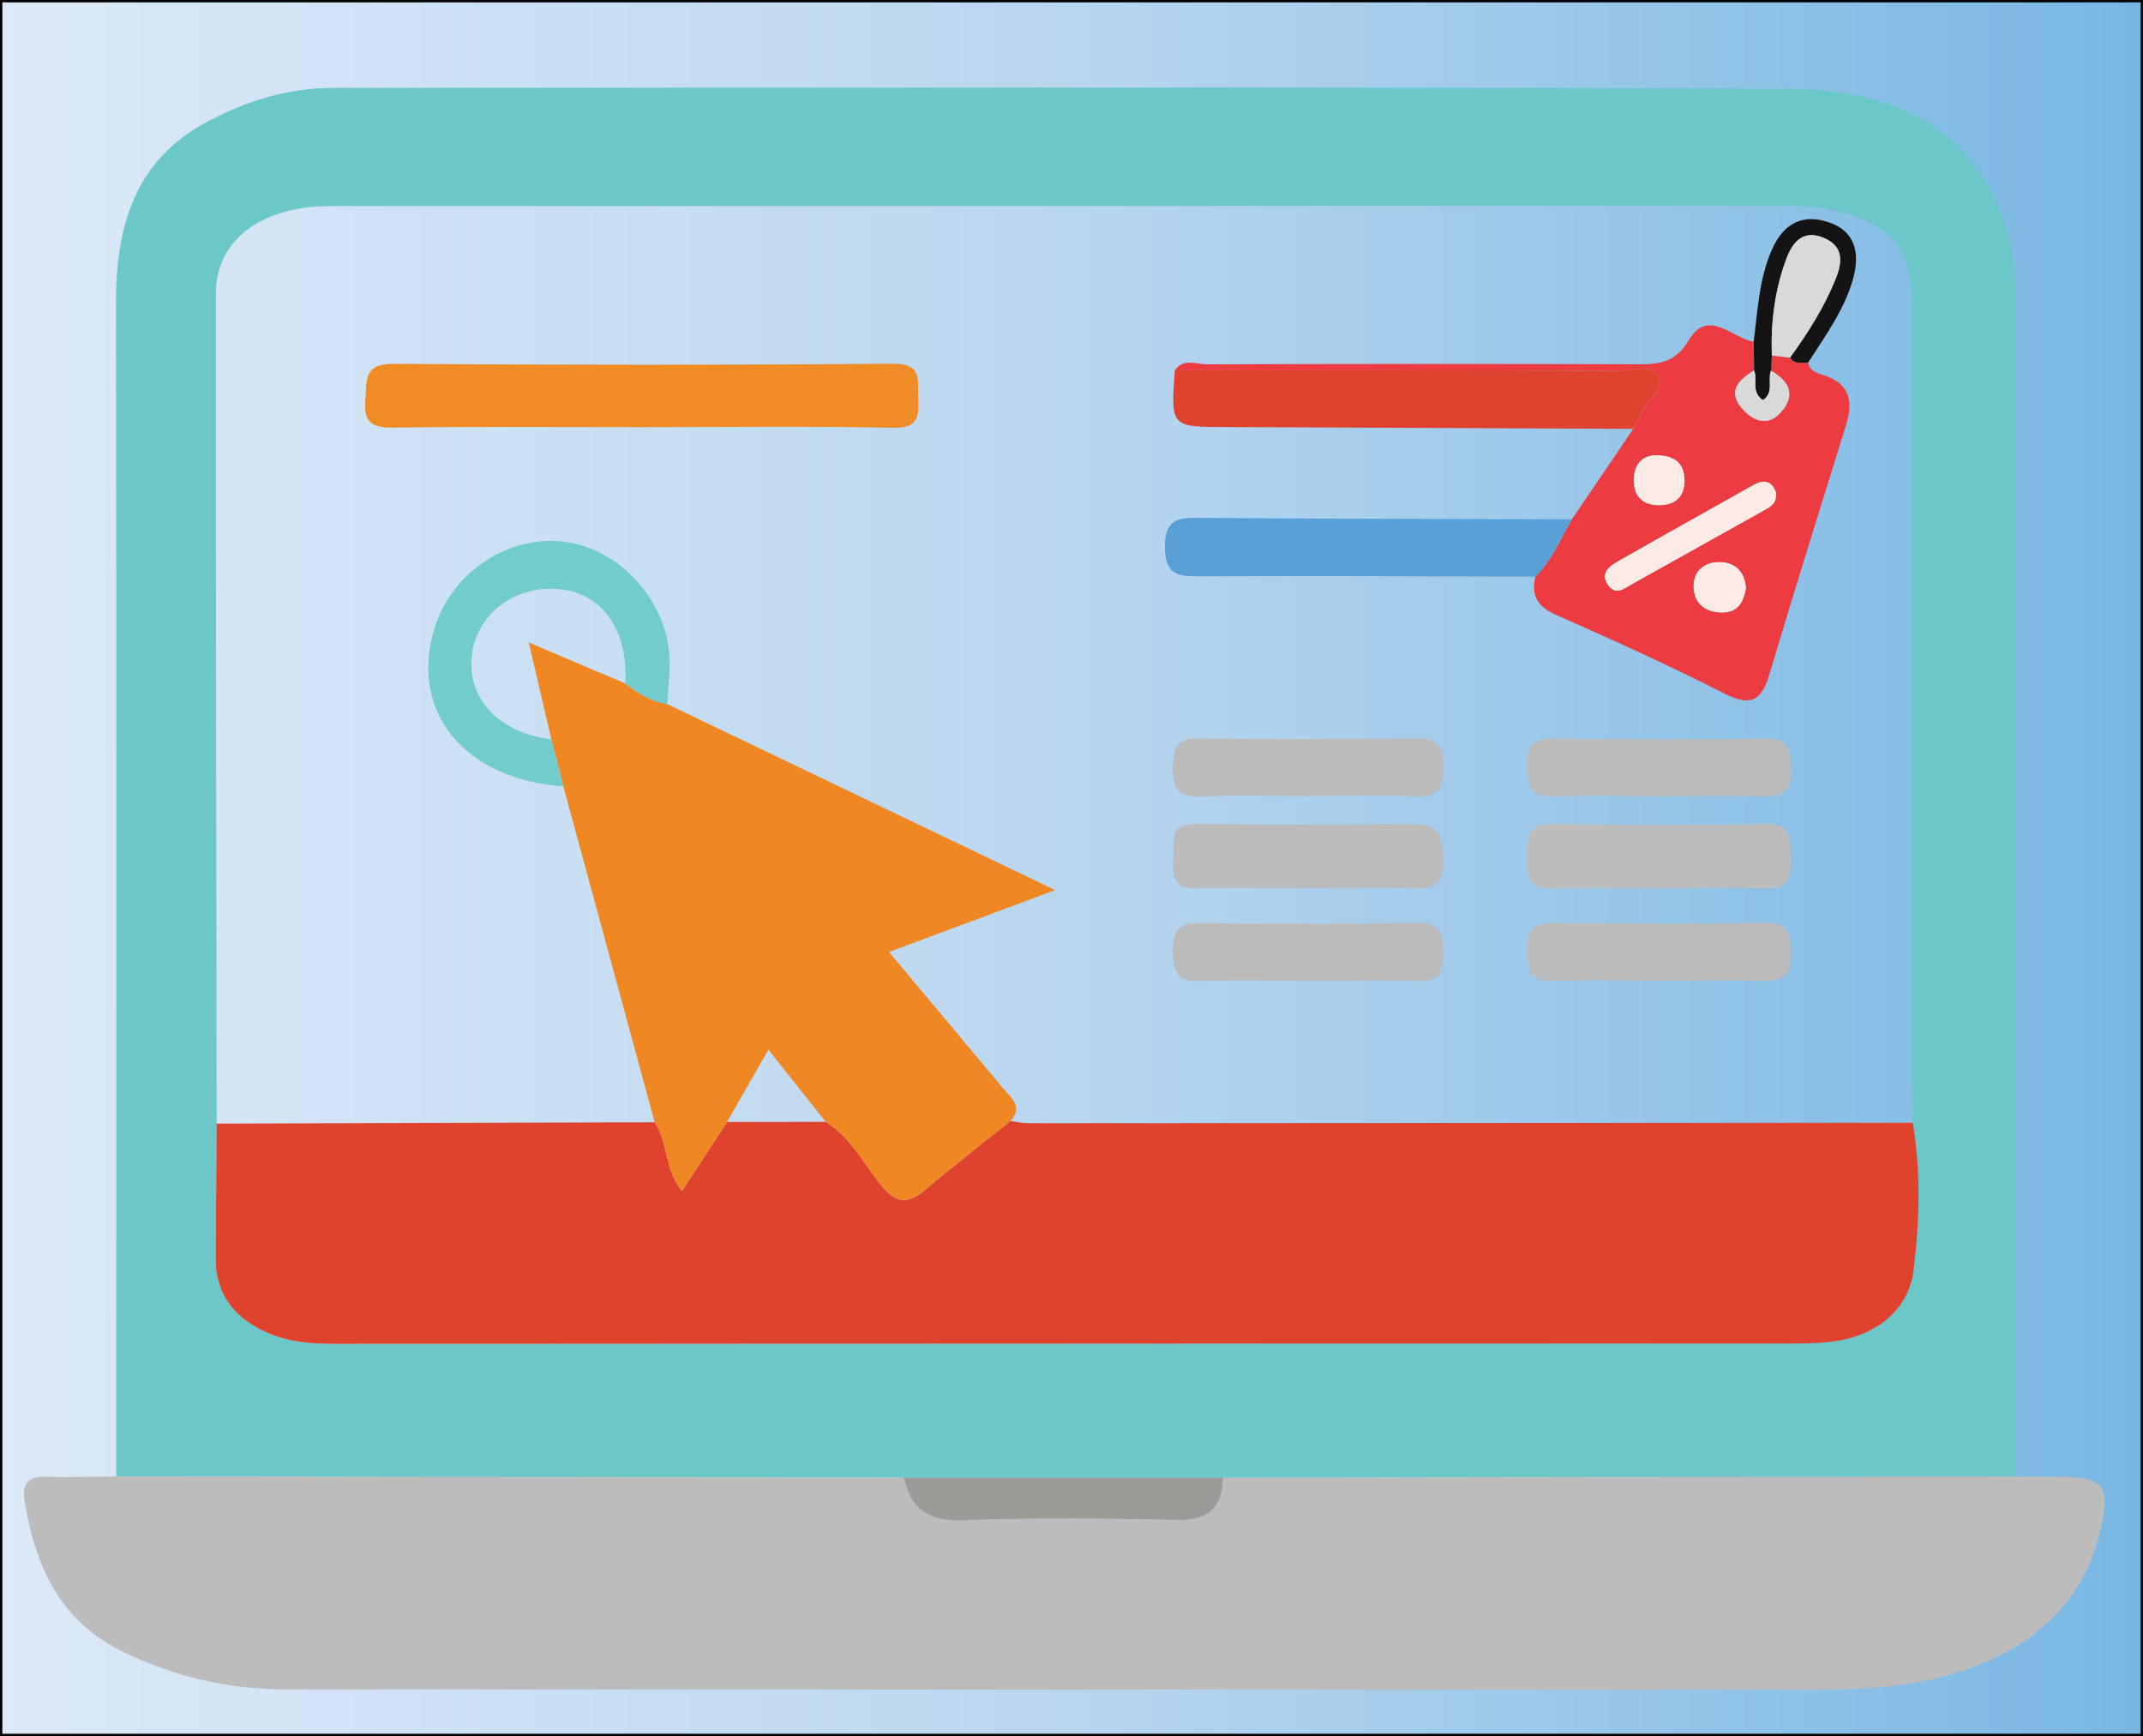
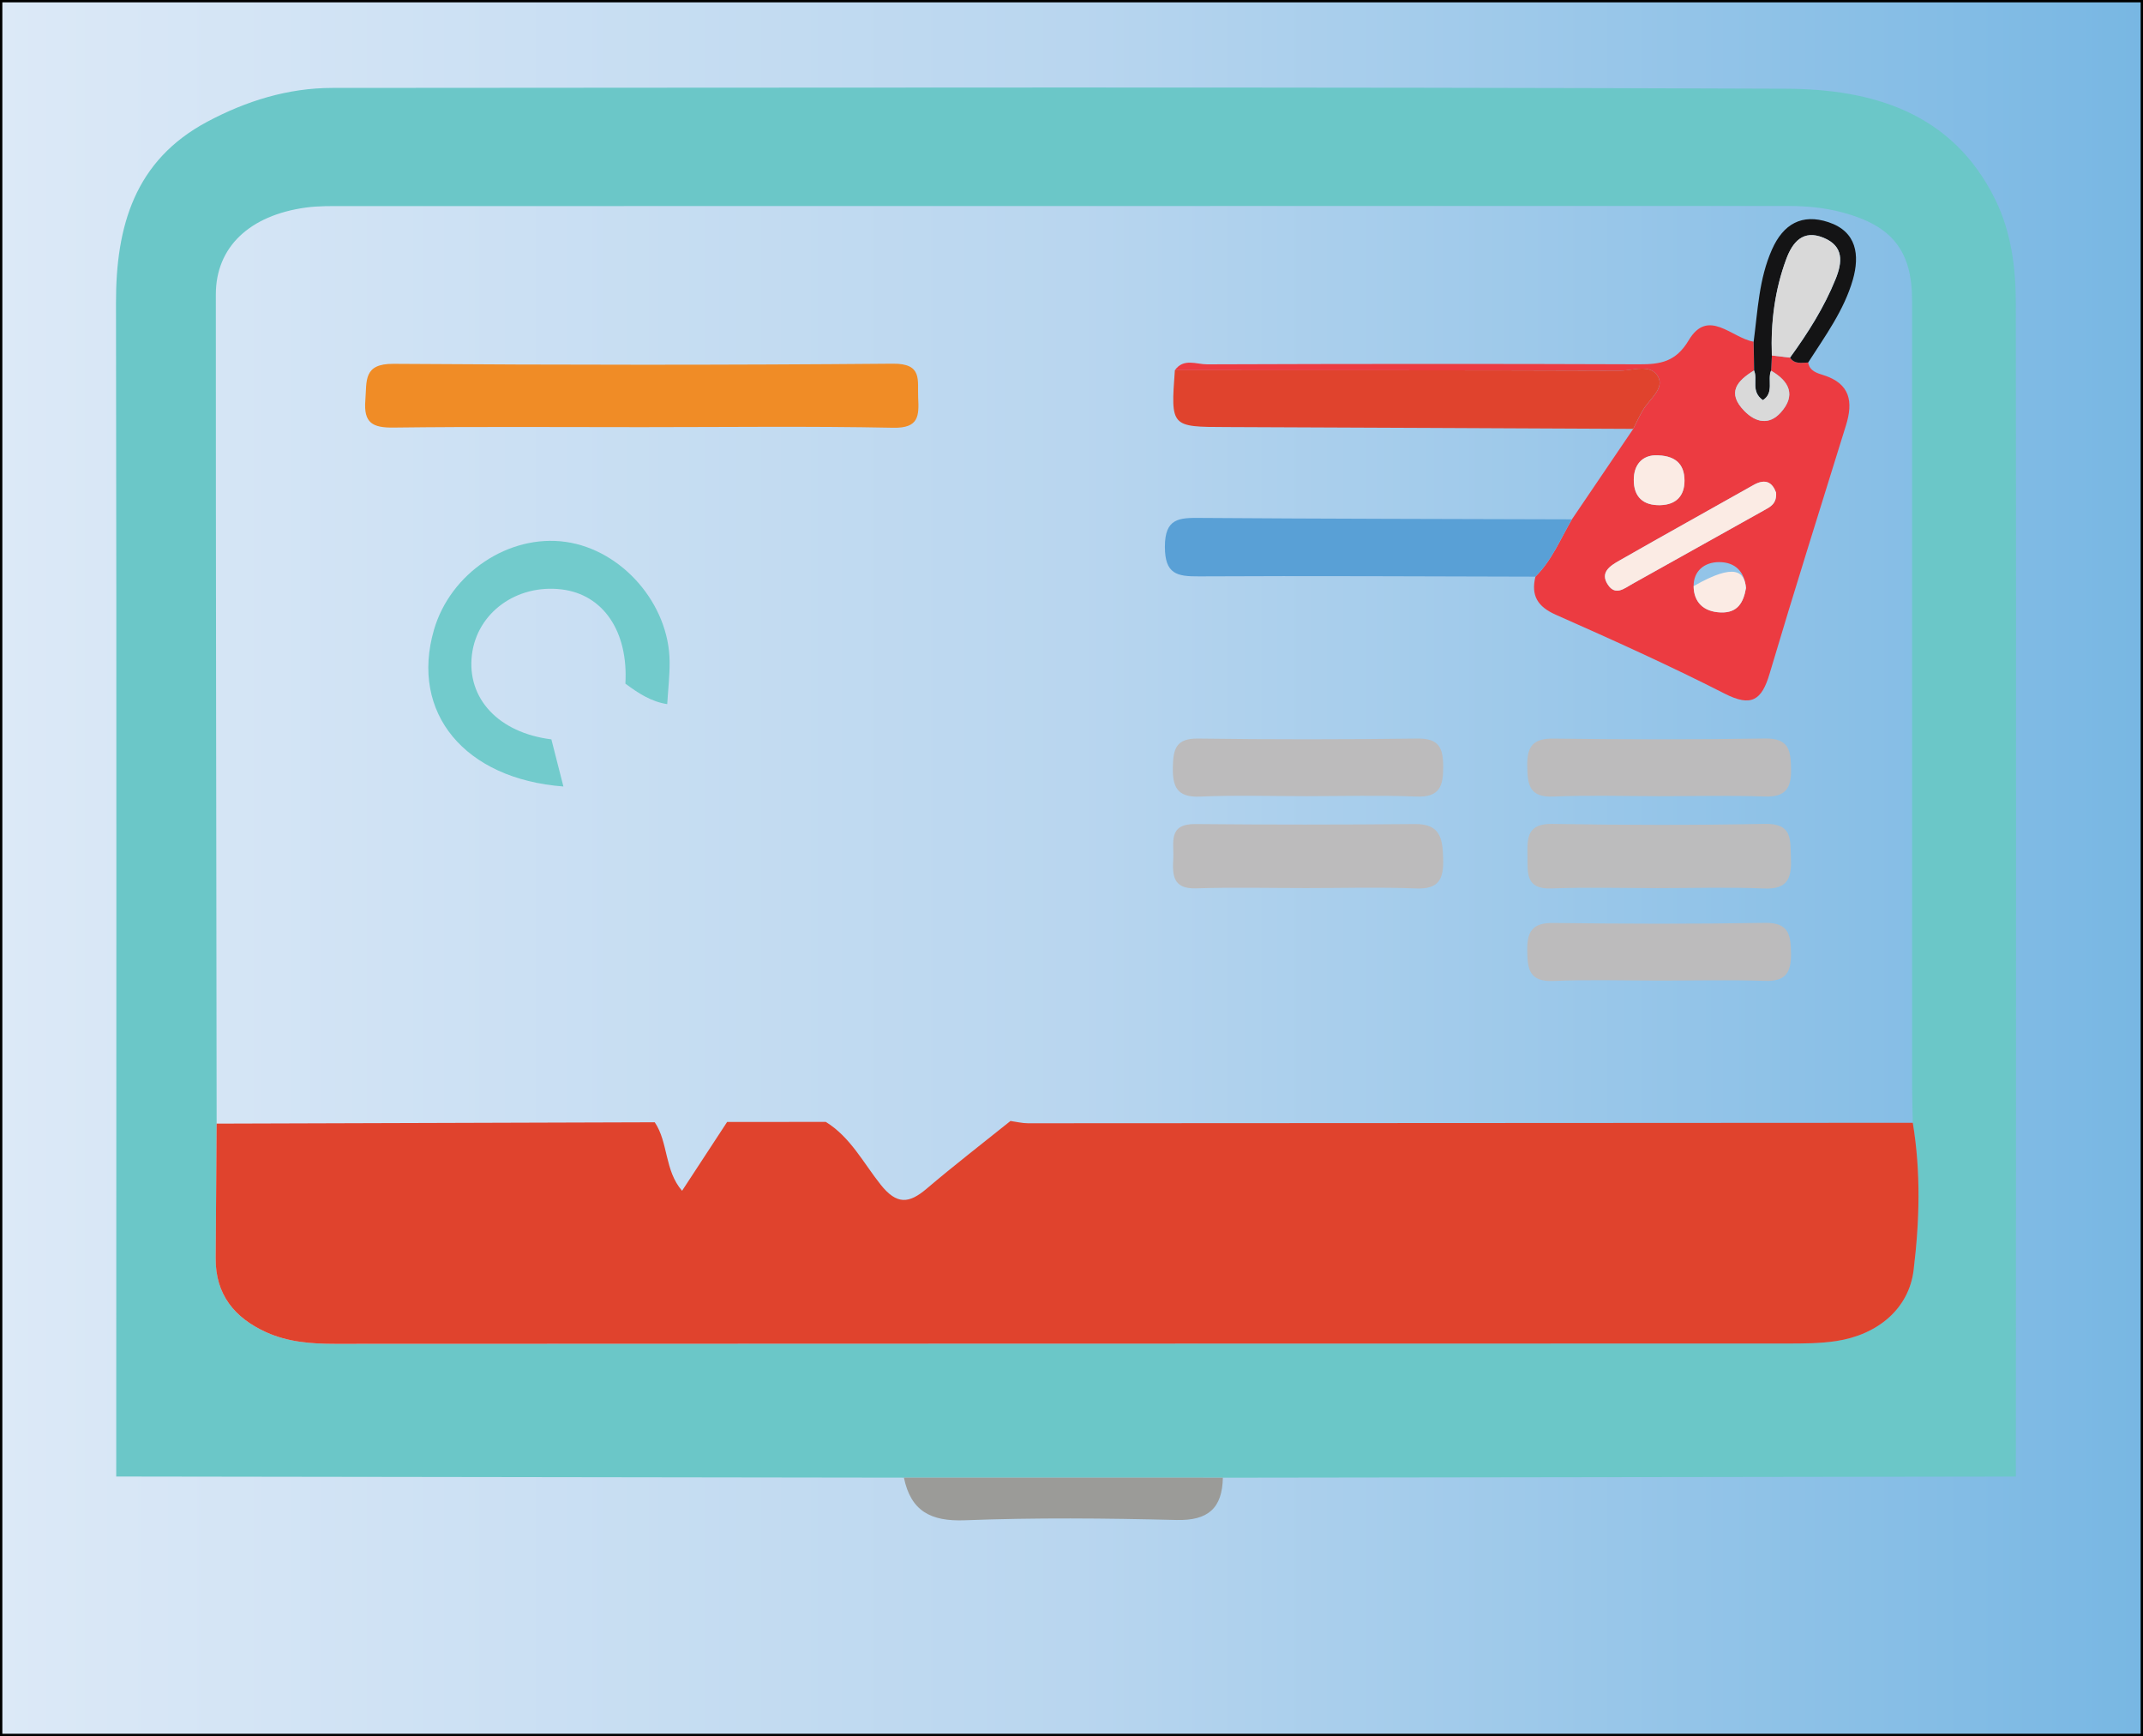
<svg xmlns="http://www.w3.org/2000/svg" version="1.1" id="Layer_1" x="0px" y="0px" viewBox="0 0 458 371" style="enable-background:new 0 0 458 371;" xml:space="preserve">
  <rect x="0" y="0" width="458" height="371" fill="#333333" stroke="none" />
  <style type="text/css">
	.st0{fill:url(#SVGID_1_);stroke:#000000;stroke-miterlimit:10;}
	.st1{fill:#6BC7C8;}
	.st2{fill:#BCBCBD;}
	.st3{fill:#E0432D;}
	.st4{fill:#9B9B98;}
	.st5{fill:#EF8723;}
	.st6{fill:#EC3B41;}
	.st7{fill:#F08C26;}
	.st8{fill:#72CBCC;}
	.st9{fill:#59A0D6;}
	.st10{fill:#BCBBBC;}
	.st11{fill:#141415;}
	.st12{fill:#D9D9D9;}
	.st13{fill:#FBEBE4;}
</style>
  <linearGradient id="SVGID_1_" gradientUnits="userSpaceOnUse" x1="0" y1="185.5" x2="458" y2="185.5">
    <stop offset="0" style="stop-color:#DCE9F7" />
    <stop offset="0.5" style="stop-color:#B9D6EF" />
    <stop offset="1" style="stop-color:#78B7E3" />
  </linearGradient>
  <rect class="st0" width="458" height="371" />
  <path class="st1" d="M24.84,315.53c0.01-83.6,0.09-167.19-0.05-250.79c-0.03-16.42,4-30.48,19.55-38.75  c8.29-4.41,17.19-7.2,26.67-7.2c103.56-0.05,207.11-0.24,310.67,0.17c18.43,0.07,35.62,5.03,44.78,23.75  c3.39,6.94,4.35,14.5,4.36,22.04c0.09,83.6,0.03,167.19,0.01,250.79c-56.49,0.08-112.99,0.16-169.48,0.24  c-22.72,0-45.45,0-68.17-0.01C137.06,315.69,80.95,315.61,24.84,315.53z M46.3,240.12c-0.07,9.58-0.14,19.17-0.21,28.75  c-0.06,7.76,4.02,12.75,10.77,15.81c4.66,2.12,9.62,2.5,14.72,2.5c103.43-0.06,206.87-0.04,310.3-0.07c3.52,0,7.09,0,10.56-0.53  c8.93-1.35,15.53-6.97,16.53-15.12c1.28-10.46,1.57-21.03-0.17-31.52c-0.05-2.52-0.14-5.05-0.14-7.57  c-0.01-56.05,0-112.09-0.01-168.14c0-10.72-4.35-15.99-14.78-18.81c-3.97-1.07-7.9-1.41-11.95-1.41  c-102.76,0.02-205.51,0.01-308.27,0.03c-2.77,0-5.58-0.06-8.32,0.32c-11.99,1.66-19.2,8.42-19.2,18.55  C46.12,121.97,46.23,181.05,46.3,240.12z" />
-   <path class="st2" d="M261.35,315.77c56.49-0.08,112.99-0.16,169.48-0.24c3.03,0.02,6.05,0.07,9.08,0.07  c10.09,0.02,11.34,1.98,8.79,12.2c-4.86,19.45-21.32,28.63-39.79,31.85c-10.74,1.87-21.57,1.42-32.38,1.42  c-105.23,0.01-210.46,0.05-315.69-0.06c-11.91-0.01-23.32-2.63-34.22-7.86C12.81,346.53,7.5,334.7,5.24,320.69  c-0.54-3.32,0.6-5.25,4.46-5.12c5.04,0.17,10.09-0.01,15.14-0.04c56.11,0.08,112.23,0.16,168.34,0.24c1.48,7.15,5.72,9.4,13.03,9.12  c15.06-0.58,30.16-0.43,45.22-0.06C258.21,325,261.24,322.29,261.35,315.77z" />
  <path class="st3" d="M215.96,239.55c1.24,0.17,2.49,0.49,3.73,0.49c63.03-0.02,126.07-0.06,189.11-0.1  c1.75,10.5,1.45,21.07,0.17,31.52c-1,8.15-7.6,13.77-16.53,15.12c-3.47,0.53-7.04,0.53-10.56,0.53  c-103.43,0.03-206.87,0.01-310.3,0.07c-5.1,0-10.06-0.38-14.72-2.5c-6.75-3.07-10.83-8.05-10.77-15.81  c0.07-9.58,0.14-19.17,0.21-28.75c31.21-0.1,62.42-0.19,93.63-0.29c2.92,4.3,2.06,10.28,5.84,14.64c3.48-5.31,6.55-10.01,9.63-14.71  c7.03,0,14.06,0,21.09-0.01c5.27,3.25,8.04,8.78,11.71,13.39c3.45,4.34,6.04,4.1,9.82,0.9  C203.87,249.06,209.96,244.37,215.96,239.55z" />
  <path class="st4" d="M261.35,315.77c-0.12,6.52-3.14,9.22-9.92,9.05c-15.07-0.38-30.17-0.52-45.22,0.06  c-7.31,0.28-11.55-1.97-13.03-9.12C215.9,315.77,238.63,315.77,261.35,315.77z" />
-   <path class="st5" d="M215.96,239.55c-5.99,4.81-12.09,9.51-17.95,14.48c-3.78,3.2-6.36,3.44-9.82-0.9  c-3.67-4.61-6.44-10.14-11.71-13.39c-3.95-4.96-7.89-9.92-12.26-15.42c-3.24,5.67-6.04,10.55-8.83,15.42  c-3.08,4.7-6.15,9.4-9.63,14.71c-3.78-4.36-2.92-10.34-5.84-14.64c-6.51-23.92-13.01-47.84-19.52-71.75  c-0.86-3.36-1.72-6.71-2.57-10.07c-1.57-6.75-3.14-13.5-4.81-20.69c7.43,3.16,14.03,5.96,20.63,8.77c2.7,2.02,5.5,3.85,8.93,4.38  c27.25,13.06,54.5,26.13,82.92,39.76c-12.45,4.64-23.55,8.78-35.5,13.23c8.41,10.05,16.4,19.56,24.34,29.1  C216.05,234.57,218.77,236.45,215.96,239.55z" />
  <path class="st6" d="M251.09,79.12c1.87-2.65,4.61-1.25,6.89-1.26c30.79-0.11,61.58-0.13,92.37-0.01c4.54,0.02,7.82-0.54,10.55-5.12  c4.16-7,9.2-0.5,13.87,0.29c0.03,2.05,0.07,4.1,0.1,6.15c-3.59,2.2-5.9,4.73-2.04,8.67c2.46,2.51,5.31,3.02,7.74,0.34  c3.33-3.69,1.86-6.71-2.06-8.96c0.06-1.08,0.12-2.17,0.17-3.25c1.3,0.15,2.59,0.31,3.89,0.46c0.99,1.48,2.49,1.06,3.87,1.04  c0.3,1.85,1.98,2.29,3.28,2.7c5.71,1.8,6.36,5.69,4.81,10.69c-5.48,17.7-11.07,35.37-16.34,53.13c-1.68,5.66-3.88,7.15-9.59,4.24  c-11.82-6.02-23.94-11.48-36.07-16.85c-3.94-1.74-5.36-4.12-4.38-8.15c3.53-3.49,5.35-8.07,7.8-12.25  c4.37-6.44,8.73-12.88,13.1-19.32c0.69-1.34,1.31-2.72,2.07-4.01c1.36-2.31,4.61-4.58,3.28-7.09c-1.58-2.97-5.47-1.32-8.3-1.33  C314.43,79.11,282.76,79.13,251.09,79.12z M379.58,105.27c-0.76-2.09-2.18-3.12-4.83-1.62c-9.54,5.39-19.13,10.7-28.65,16.14  c-1.92,1.1-4.28,2.53-2.41,5.24c1.6,2.32,3.45,0.72,5.21-0.27c9.35-5.26,18.75-10.44,28.1-15.7  C378.26,108.35,379.78,107.69,379.58,105.27z M353.63,97.3c-2.68,0.14-4.45,2.02-4.46,5.23c-0.02,3.63,1.99,5.53,5.7,5.42  c3.37-0.1,5.14-2.01,5.14-5.22C360.01,99.11,358.01,97.21,353.63,97.3z M373.15,125.66c-0.29-3.42-2.22-5.55-5.77-5.54  c-3.16,0.01-5.45,1.94-5.42,5.13c0.03,3.41,2.11,5.49,5.79,5.62C371.3,131.01,372.6,128.85,373.15,125.66z" />
  <path class="st7" d="M137.15,91.28c-17.67,0-35.34-0.13-53.01,0.09c-4.48,0.06-6.46-0.95-6.06-5.84c0.33-4.15-0.47-7.82,5.98-7.78  c35.59,0.25,71.19,0.28,106.78-0.03c6.4-0.06,5.21,3.56,5.39,7.25c0.19,3.87,0.18,6.55-5.31,6.44  C173,91.05,155.08,91.28,137.15,91.28z" />
  <path class="st3" d="M251.09,79.12c31.67,0.01,63.33-0.01,95,0.1c2.83,0.01,6.72-1.63,8.3,1.33c1.34,2.51-1.92,4.78-3.28,7.09  c-0.76,1.3-1.39,2.67-2.07,4.01c-28.97-0.13-57.94-0.28-86.92-0.39C250.2,91.23,250.2,91.27,251.09,79.12z" />
  <path class="st8" d="M117.84,158c0.86,3.36,1.72,6.72,2.57,10.07c-21.1-1.6-32.8-15.73-27.67-33.45  c3.52-12.18,16.02-20.53,28.16-18.82c12.05,1.7,22.14,13.29,22.21,25.65c0.02,3-0.33,6.01-0.51,9.02c-3.44-0.52-6.23-2.36-8.94-4.38  c0.64-11.13-4.71-19.04-13.6-20.13c-9.64-1.18-18.1,4.97-19.2,13.95C99.72,149.29,106.58,156.6,117.84,158z" />
  <path class="st9" d="M335.94,110.98c-2.45,4.18-4.27,8.75-7.8,12.25c-23.96-0.05-47.92-0.19-71.88-0.06  c-4.73,0.03-7.3-0.48-7.3-6.34c0-6.11,3.05-6.19,7.54-6.15C282.98,110.87,309.46,110.9,335.94,110.98z" />
  <path class="st10" d="M279.12,189.78c-7.83,0-15.66-0.19-23.49,0.06c-5.05,0.16-5.07-2.92-4.88-6.41c0.18-3.31-1.2-7.38,4.7-7.33  c15.66,0.15,31.32,0.14,46.98,0c5.47-0.05,5.88,3.18,6,7.42c0.12,4.31-0.88,6.55-5.82,6.34  C294.79,189.55,286.95,189.79,279.12,189.78z" />
  <path class="st2" d="M354.31,189.79c-7.57,0-15.15-0.22-22.72,0.07c-5.62,0.22-5.08-3.36-5.14-6.97c-0.06-3.78-0.15-6.91,5.31-6.82  c15.14,0.26,30.29,0.29,45.43-0.01c6.03-0.12,5.39,3.49,5.56,7.38c0.18,4.22-0.7,6.65-5.73,6.43  C369.47,189.55,361.89,189.79,354.31,189.79z" />
  <path class="st10" d="M279.21,170.14c-7.57,0-15.15-0.24-22.71,0.09c-4.94,0.21-5.93-2.05-5.84-6.35c0.08-3.86,0.7-6.11,5.37-6.05  c15.65,0.21,31.3,0.2,46.94,0c4.55-0.06,5.45,1.97,5.47,5.95c0.02,4.21-0.73,6.65-5.76,6.44  C294.87,169.91,287.04,170.14,279.21,170.14z" />
-   <path class="st10" d="M279.82,209.55c-7.83,0-15.66-0.24-23.47,0.09c-5.11,0.22-5.68-2.38-5.69-6.5c-0.01-4.05,1.04-5.95,5.53-5.89  c15.65,0.2,31.3,0.21,46.95,0c4.73-0.06,5.33,2.31,5.28,6.12c-0.05,3.64-0.23,6.42-5.12,6.25  C295.48,209.35,287.64,209.55,279.82,209.55z" />
  <path class="st10" d="M354.59,170.14c-7.54,0-15.09-0.24-22.61,0.08c-5.18,0.22-5.52-2.57-5.58-6.57c-0.06-4.11,1.2-5.86,5.58-5.81  c15.07,0.19,30.15,0.23,45.22-0.02c5.17-0.09,5.52,2.57,5.58,6.58c0.06,4.11-1.2,5.95-5.58,5.81  C369.67,169.96,362.13,170.14,354.59,170.14z" />
  <path class="st10" d="M354.6,209.55c-7.54,0-15.09-0.24-22.61,0.08c-5.16,0.22-5.55-2.54-5.59-6.56c-0.05-4.09,1.17-5.88,5.56-5.83  c15.07,0.19,30.15,0.23,45.22-0.02c5.15-0.09,5.54,2.54,5.59,6.57c0.05,4.09-1.17,5.97-5.57,5.82  C369.69,209.37,362.14,209.55,354.6,209.55z" />
  <path class="st11" d="M386.44,77.47c-1.39,0.01-2.89,0.43-3.87-1.04c3.83-5.27,7.3-10.74,9.75-16.81c1.46-3.62,1.76-7.01-2.58-8.8  c-4.41-1.82-6.63,0.96-7.96,4.53c-2.47,6.63-3.34,13.55-3.09,20.62c-0.06,1.08-0.12,2.17-0.17,3.25c-0.81,1.95,0.72,4.73-1.74,6.3  c-2.66-1.88-1.04-4.42-1.89-6.34c-0.03-2.05-0.07-4.1-0.1-6.15c0.88-6.66,1.12-13.42,3.92-19.72c2.42-5.45,6.4-7.71,12.07-5.83  c6.09,2.03,6.68,7.08,5.22,12.26C394.12,66.28,390.08,71.8,386.44,77.47z" />
  <path class="st12" d="M378.67,75.96c-0.25-7.06,0.62-13.98,3.09-20.62c1.33-3.57,3.55-6.35,7.96-4.53c4.34,1.79,4.04,5.18,2.58,8.8  c-2.45,6.07-5.92,11.54-9.75,16.81C381.27,76.27,379.97,76.12,378.67,75.96z" />
  <path class="st13" d="M379.58,105.27c0.19,2.42-1.32,3.09-2.58,3.79c-9.35,5.26-18.75,10.44-28.1,15.7  c-1.76,0.99-3.6,2.59-5.21,0.27c-1.88-2.72,0.49-4.15,2.41-5.24c9.52-5.44,19.1-10.75,28.65-16.14  C377.41,102.14,378.83,103.18,379.58,105.27z" />
  <path class="st13" d="M353.63,97.3c4.38-0.08,6.38,1.82,6.38,5.43c0,3.22-1.77,5.13-5.14,5.22c-3.71,0.11-5.72-1.79-5.7-5.42  C349.18,99.32,350.95,97.43,353.63,97.3z" />
-   <path class="st13" d="M373.15,125.66c-0.55,3.19-1.84,5.34-5.4,5.22c-3.68-0.13-5.76-2.21-5.79-5.62c-0.03-3.19,2.26-5.12,5.42-5.13  C370.92,120.11,372.85,122.24,373.15,125.66z" />
+   <path class="st13" d="M373.15,125.66c-0.55,3.19-1.84,5.34-5.4,5.22c-3.68-0.13-5.76-2.21-5.79-5.62C370.92,120.11,372.85,122.24,373.15,125.66z" />
  <path class="st12" d="M374.86,79.17c0.85,1.92-0.77,4.47,1.89,6.34c2.46-1.57,0.93-4.35,1.74-6.3c3.92,2.25,5.4,5.27,2.06,8.96  c-2.43,2.69-5.28,2.17-7.74-0.34C368.96,83.9,371.27,81.38,374.86,79.17z" />
</svg>